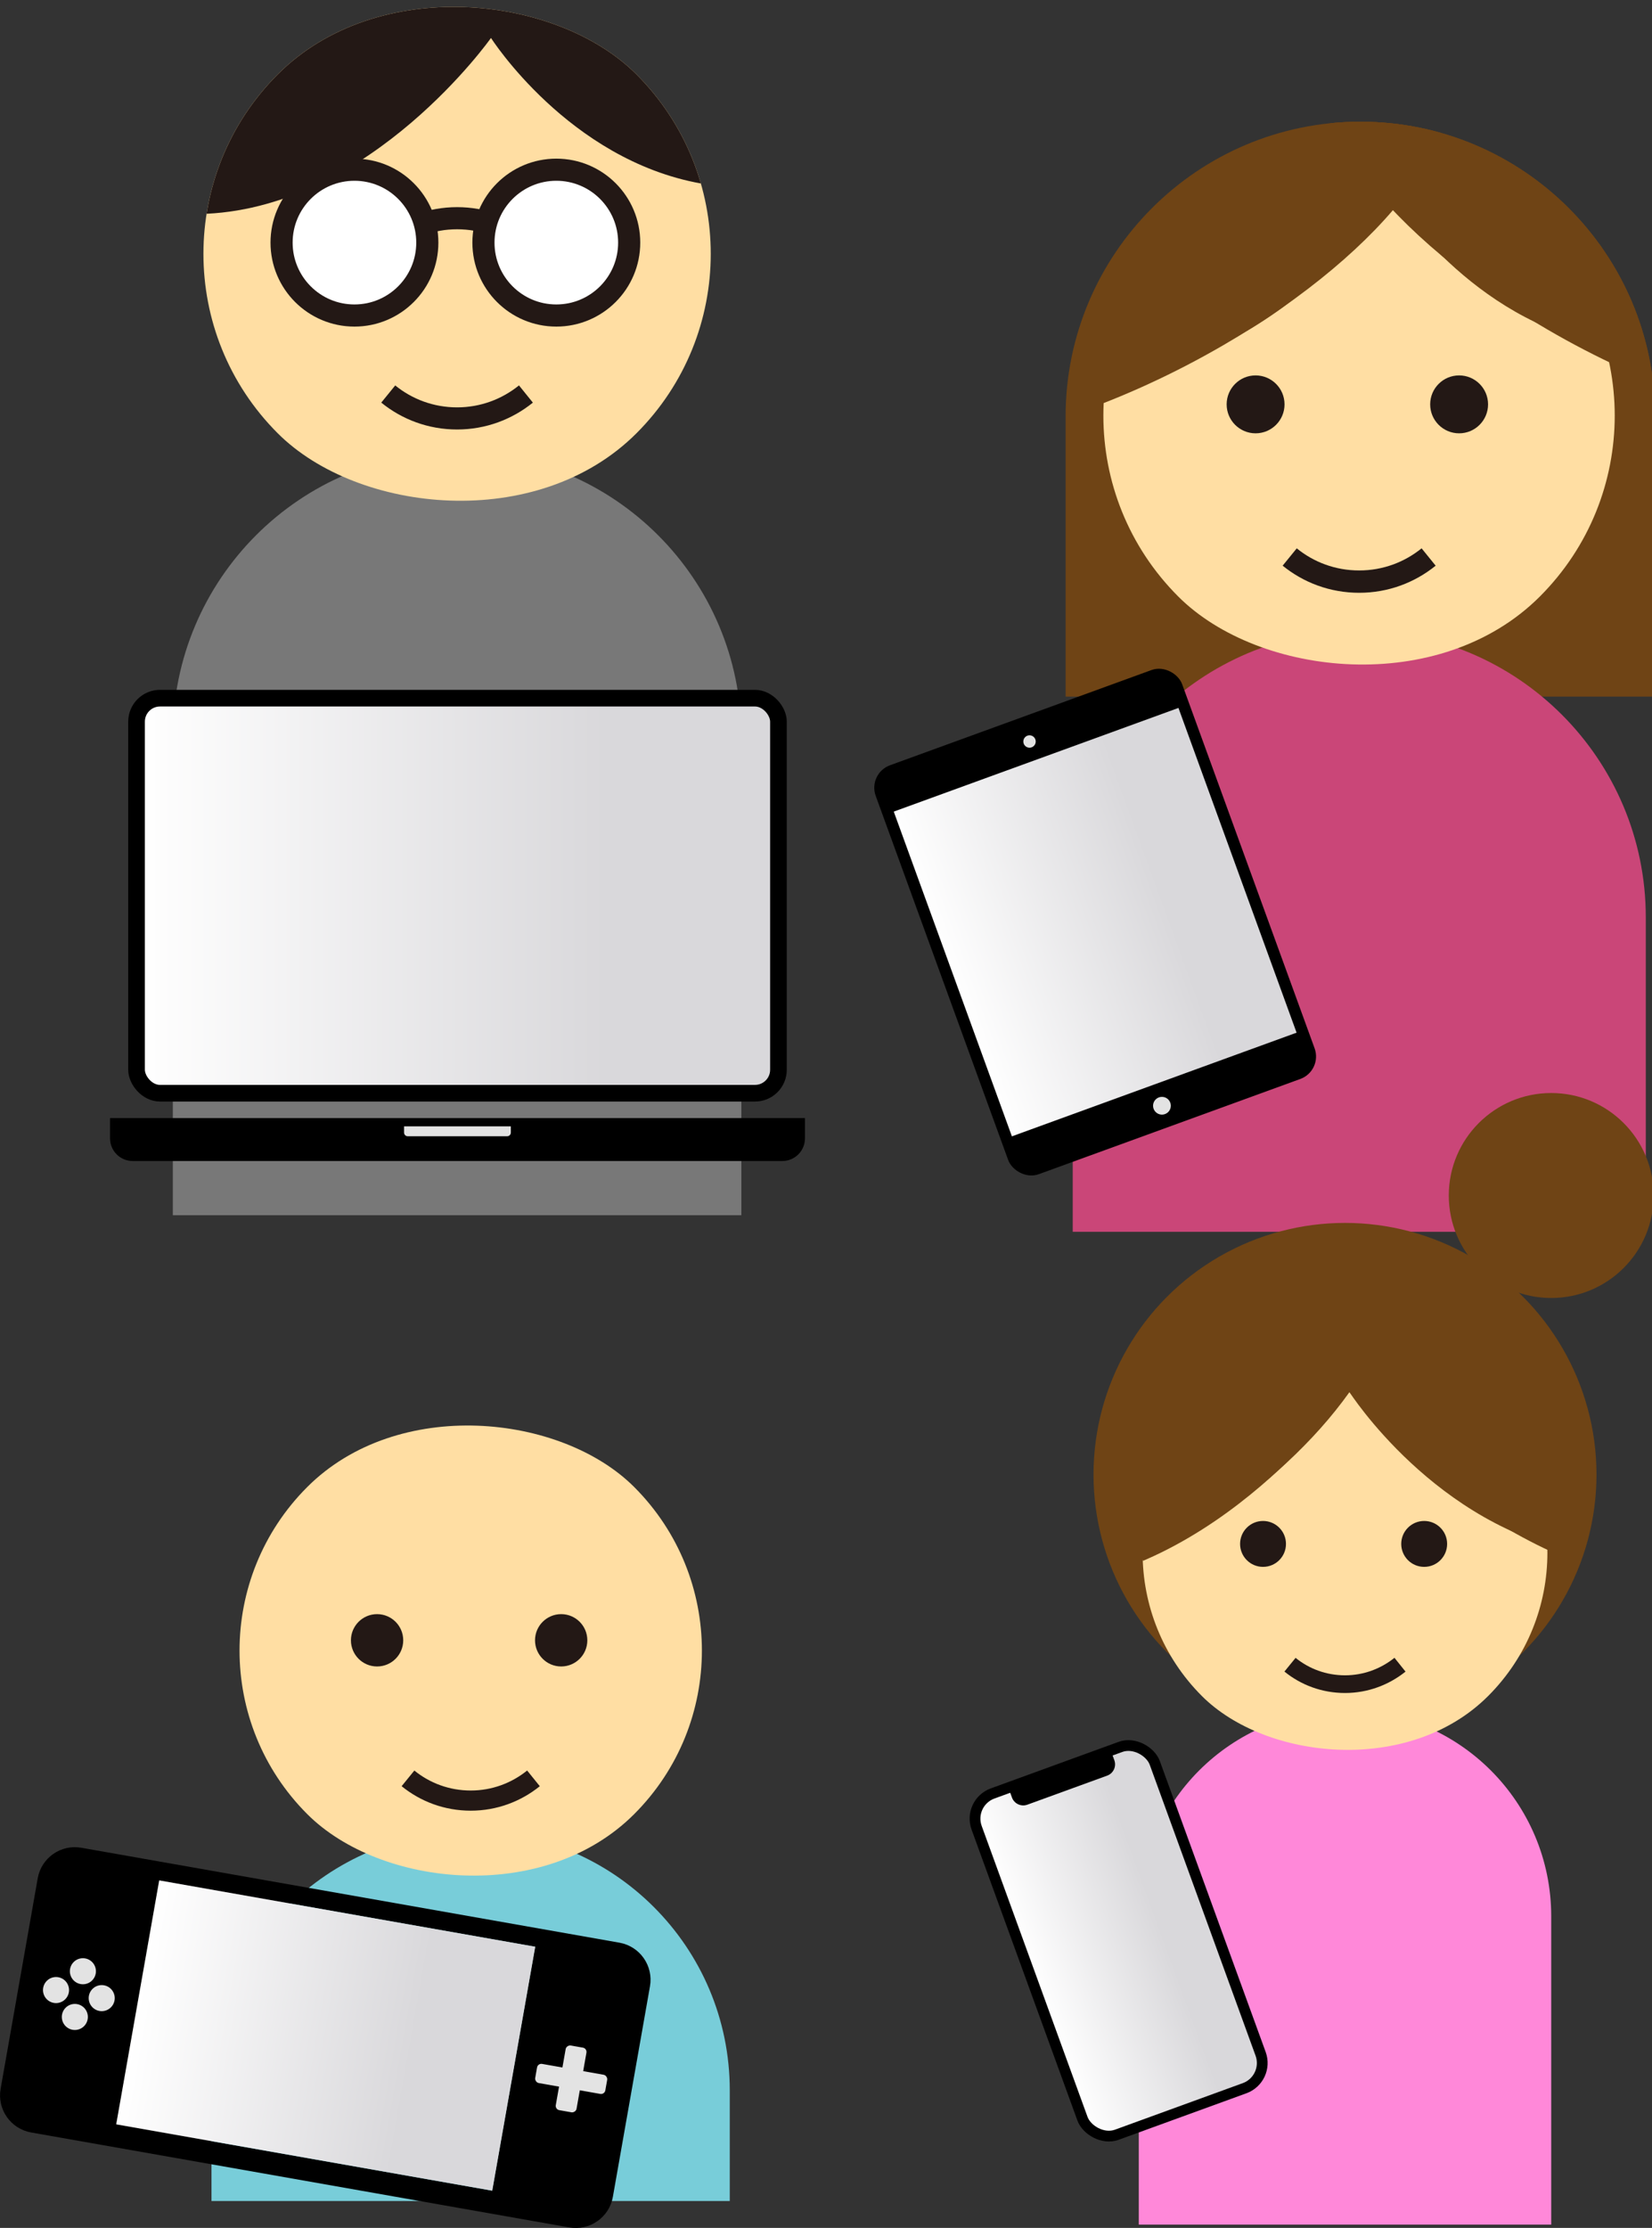
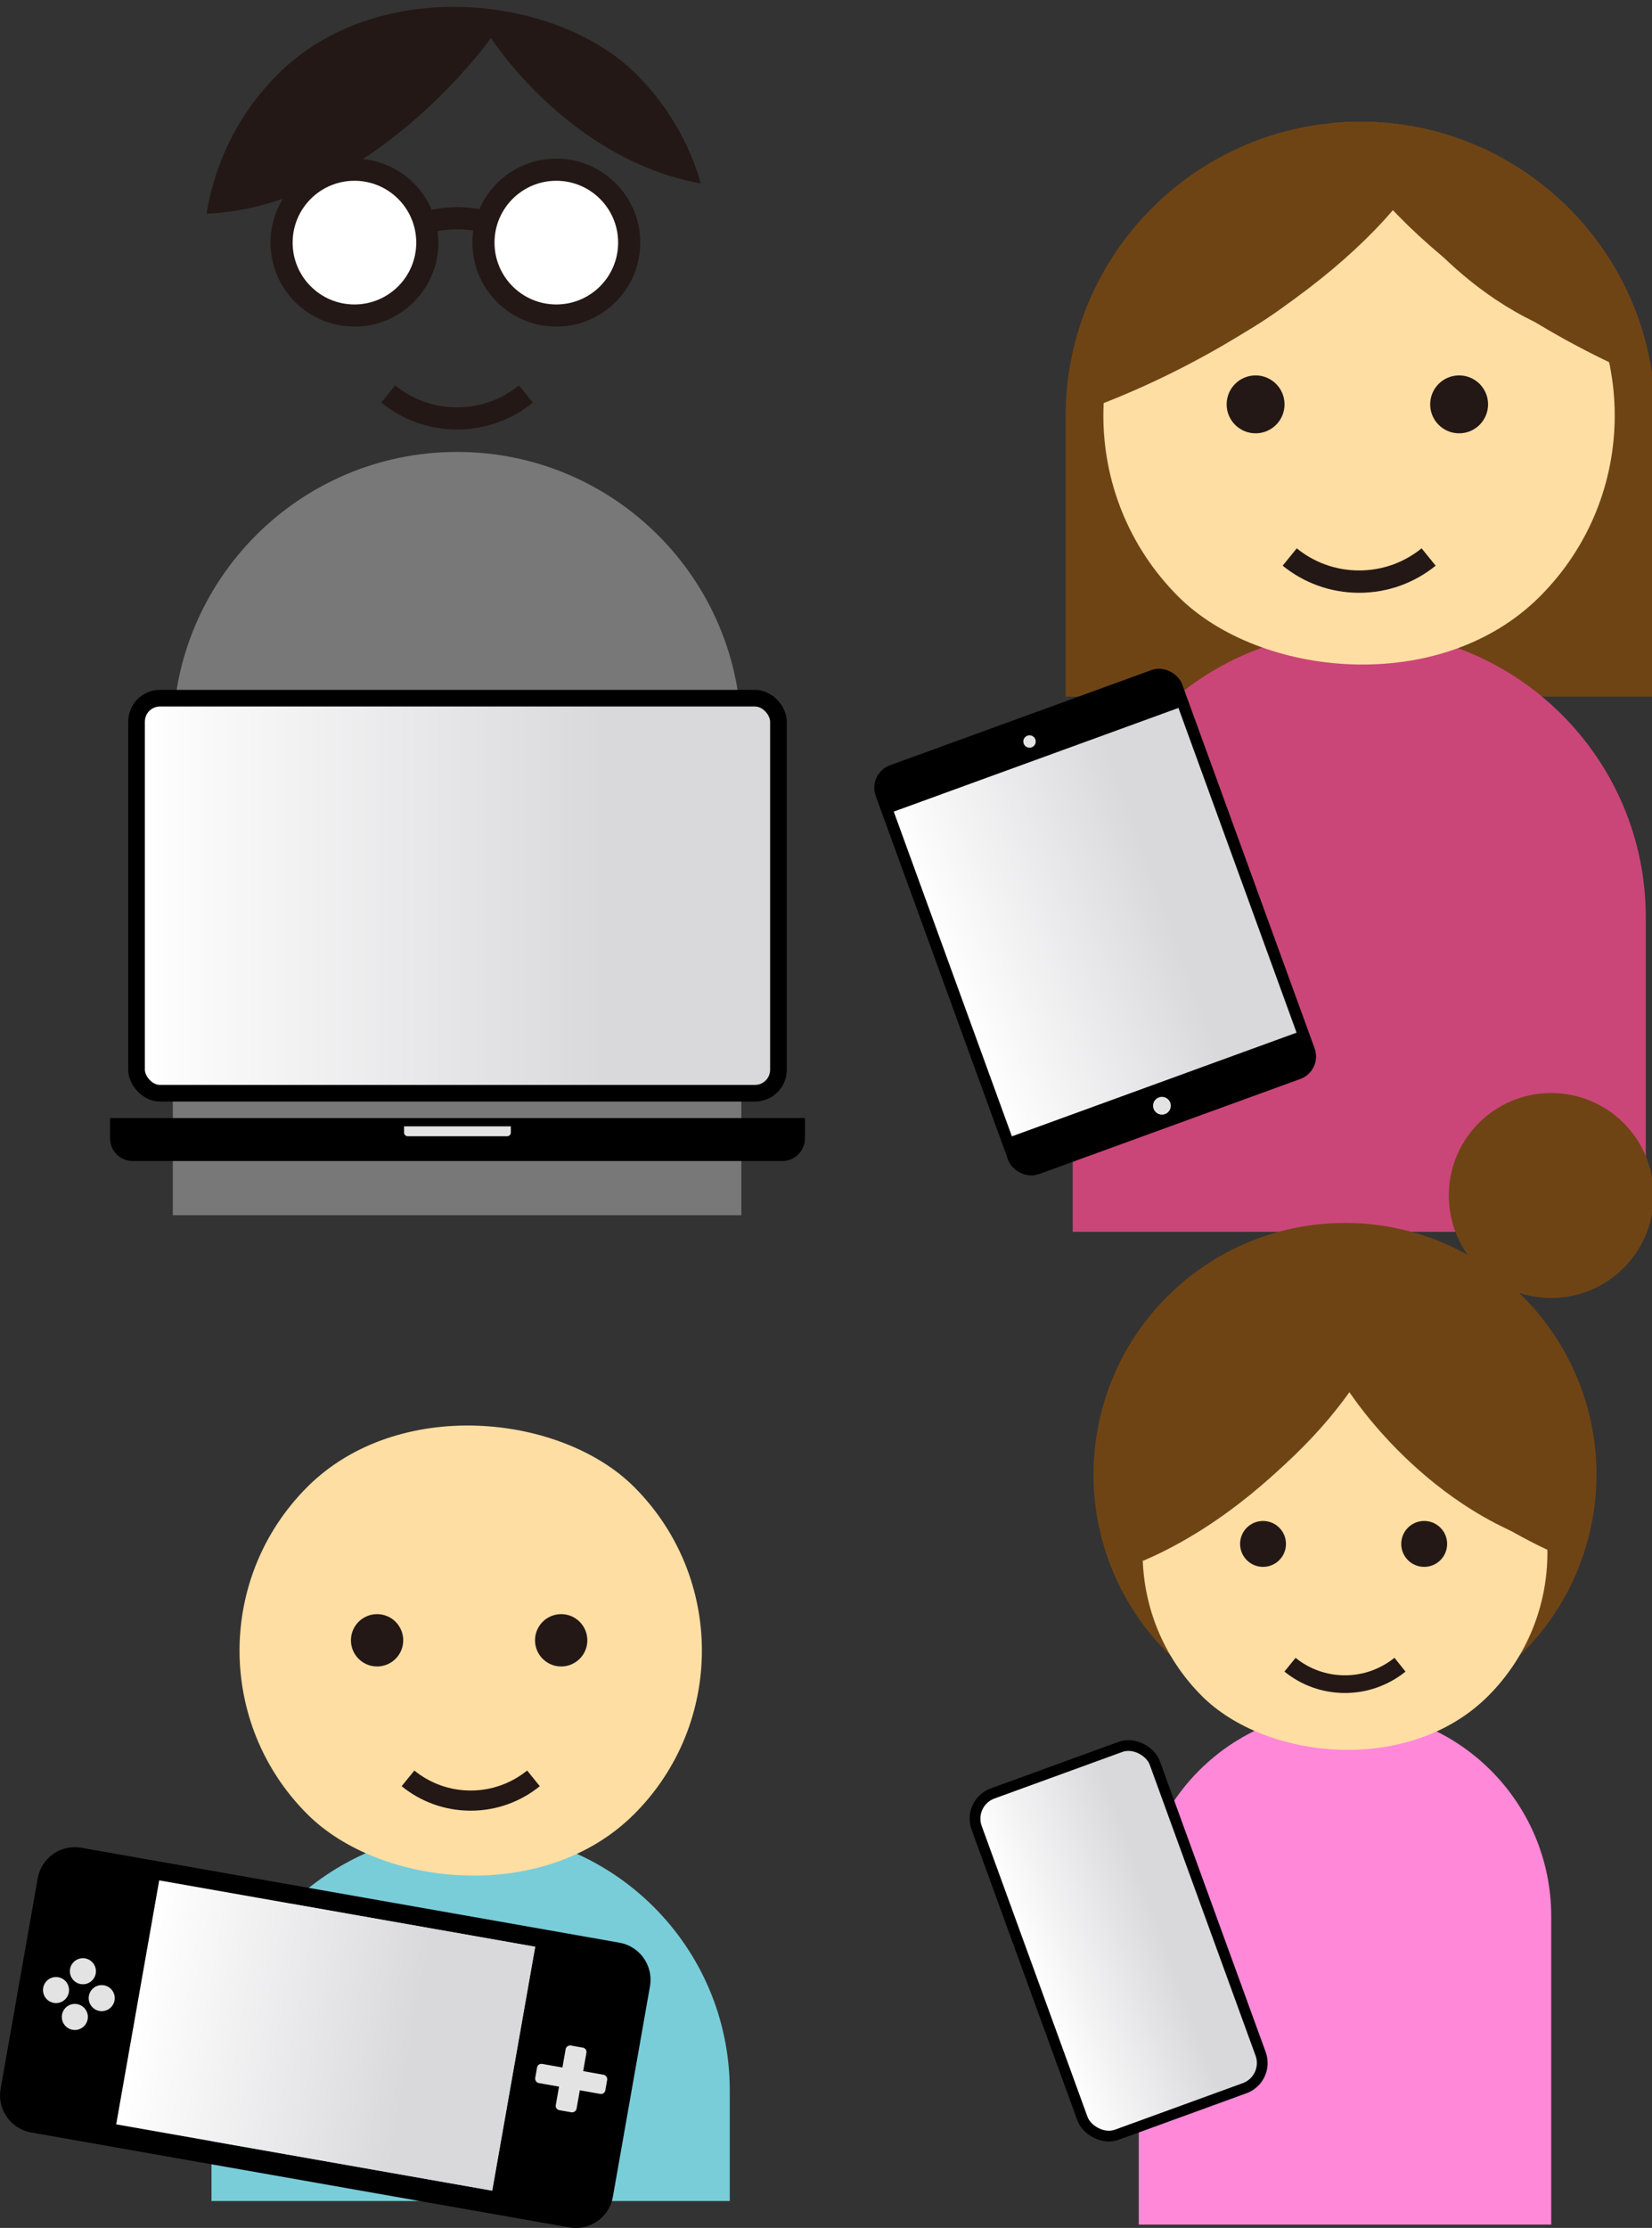
<svg xmlns="http://www.w3.org/2000/svg" xmlns:xlink="http://www.w3.org/1999/xlink" id="header" viewBox="0 0 159.82 215.43">
  <rect x="0" y="0" width="159.82" height="215.43" fill="#333333" stroke="none" />
  <defs>
    <style>
      .cls-1 {
        fill: url(#_名称未設定グラデーション_63);
        stroke-width: 1.12px;
      }

      .cls-1, .cls-2, .cls-3, .cls-4, .cls-5, .cls-6, .cls-7, .cls-8, .cls-9 {
        stroke-miterlimit: 10;
      }

      .cls-1, .cls-5, .cls-6, .cls-9 {
        stroke: #000;
      }

      .cls-10 {
        fill: #ffdea3;
      }

      .cls-2, .cls-3 {
        stroke-width: 2.14px;
      }

      .cls-2, .cls-3, .cls-4, .cls-7, .cls-8 {
        stroke: #231815;
      }

      .cls-2, .cls-4, .cls-11, .cls-7, .cls-8 {
        fill: none;
      }

      .cls-12 {
        fill: #231815;
      }

      .cls-13 {
        clip-path: url(#clippath-4);
      }

      .cls-3 {
        fill: #fff;
      }

      .cls-4 {
        stroke-width: 1.95px;
      }

      .cls-14 {
        fill: #ca4678;
      }

      .cls-15 {
        clip-path: url(#clippath-1);
      }

      .cls-5 {
        fill: url(#_名称未設定グラデーション_63-3);
      }

      .cls-5, .cls-9 {
        stroke-width: 1.61px;
      }

      .cls-16 {
        fill: #e3e3e3;
      }

      .cls-17 {
        fill: url(#_名称未設定グラデーション_63-4);
      }

      .cls-18 {
        clip-path: url(#clippath-3);
      }

      .cls-6 {
        fill: url(#_名称未設定グラデーション_63-2);
        stroke-width: 1.04px;
      }

      .cls-19 {
        fill: #78cdd9;
      }

      .cls-7 {
        stroke-width: 2.16px;
      }

      .cls-20 {
        fill: #ff88d9;
      }

      .cls-8 {
        stroke-width: 1.71px;
      }

      .cls-21 {
        clip-path: url(#clippath-2);
      }

      .cls-22 {
        fill: #6f4415;
      }

      .cls-23 {
        clip-path: url(#clippath);
      }

      .cls-24 {
        fill: #787878;
      }
    </style>
    <clipPath id="clippath">
      <rect class="cls-10" x="106.75" y="15.45" width="49.47" height="49.47" rx="24.74" ry="24.74" transform="translate(10.09 104.75) rotate(-45)" />
    </clipPath>
    <linearGradient id="_名称未設定グラデーション_63" data-name="名称未設定グラデーション 63" x1="-201.16" y1="488.4" x2="-170.73" y2="488.4" gradientTransform="translate(291.9 -399.24)" gradientUnits="userSpaceOnUse">
      <stop offset="0" stop-color="#fff" />
      <stop offset=".73" stop-color="#d9d8db" />
    </linearGradient>
    <clipPath id="clippath-1">
      <path class="cls-11" d="M131.61,11.77h0c15.74,0,28.51,12.78,28.51,28.51v27.08h-57.03v-27.08c0-15.74,12.78-28.51,28.51-28.51Z" />
    </clipPath>
    <clipPath id="clippath-2">
      <path class="cls-11" d="M131.61,11.77h0c15.74,0,28.51,12.78,28.51,28.51v27.08h-57.03v-27.08c0-15.74,12.78-28.51,28.51-28.51Z" />
    </clipPath>
    <clipPath id="clippath-3">
      <rect class="cls-10" x="110.54" y="130.57" width="39.16" height="39.16" rx="19.58" ry="19.58" transform="translate(-68.06 135.99) rotate(-45)" />
    </clipPath>
    <linearGradient id="_名称未設定グラデーション_63-2" data-name="名称未設定グラデーション 63" x1="-237.12" y1="532.64" x2="-218.78" y2="532.64" gradientTransform="translate(336.17 -344.97)" xlink:href="#_名称未設定グラデーション_63" />
    <clipPath id="clippath-4">
      <rect class="cls-10" x="19.68" y="0" width="49.08" height="49.08" rx="24.54" ry="24.54" transform="translate(-4.4 38.46) rotate(-45)" />
    </clipPath>
    <linearGradient id="_名称未設定グラデーション_63-3" data-name="名称未設定グラデーション 63" x1="13.21" y1="86.61" x2="75.31" y2="86.61" gradientTransform="matrix(1,0,0,1,0,0)" xlink:href="#_名称未設定グラデーション_63" />
    <linearGradient id="_名称未設定グラデーション_63-4" data-name="名称未設定グラデーション 63" x1="125.3" y1="-40.93" x2="162.24" y2="-40.93" gradientTransform="translate(-112.27 237.76)" xlink:href="#_名称未設定グラデーション_63" />
  </defs>
  <g>
    <path class="cls-22" d="M131.61,11.77h0c15.74,0,28.51,12.78,28.51,28.51v27.08h-57.03v-27.08c0-15.74,12.78-28.51,28.51-28.51Z" />
    <path class="cls-14" d="M103.77,119.11h55.45v-30.4c0-15.31-12.41-27.72-27.72-27.72h0c-15.31,0-27.72,12.41-27.72,27.72v30.4Z" />
    <g>
      <rect class="cls-10" x="106.75" y="15.45" width="49.47" height="49.47" rx="24.74" ry="24.74" transform="translate(10.09 104.75) rotate(-45)" />
      <g class="cls-23">
        <path class="cls-22" d="M164.3,23.38l-7.73-16.86s-23.18-14.71-25.09-15.42c-1.9-.7-27.72,19.63-27.72,19.63,0,0-12.88,26.35,3.3,25.57s27.73-17.14,27.73-17.14c0,0,7.56,11.87,20.47,14.19,12.9,2.32,9.04-9.97,9.04-9.97Z" />
      </g>
    </g>
    <circle class="cls-12" cx="141.16" cy="39.1" r="2.8" />
    <circle class="cls-12" cx="121.47" cy="39.1" r="2.8" />
    <path class="cls-7" d="M124.77,53.86c1.83,1.49,4.17,2.38,6.72,2.38,2.55,0,4.88-.89,6.72-2.38" />
    <g>
      <rect class="cls-1" x="90.74" y="68.68" width="30.43" height="40.96" rx="1.75" ry="1.75" transform="translate(-24.11 41.62) rotate(-20)" />
      <g>
        <path d="M114.54,68.27l-.7-1.91c-.33-.91-1.34-1.38-2.24-1.05l-25.31,9.21c-.91.33-1.38,1.34-1.05,2.24l.7,1.91,28.6-10.41Z" />
        <path d="M97.37,110.06l.7,1.91c.33.91,1.34,1.38,2.24,1.05l25.31-9.21c.91-.33,1.38-1.34,1.05-2.24l-.7-1.91-28.6,10.41Z" />
      </g>
      <circle class="cls-16" cx="99.6" cy="71.7" r=".6" />
      <circle class="cls-16" cx="112.41" cy="106.92" r=".86" />
    </g>
    <g class="cls-15">
      <path class="cls-22" d="M158.23,20.78l-28.93-17.35c-5.15,5.8,3.67,18.4,19.54,27.92,4.65,2.79,9.6,5.13,14.43,6.82l-5.04-17.39Z" />
    </g>
    <g class="cls-21">
      <path class="cls-22" d="M109.3,23.16l29.19-16.92c4.94,5.62-4.17,17.88-20.18,27.16-4.69,2.72-9.67,5.01-14.5,6.66l5.49-16.9Z" />
    </g>
  </g>
  <g>
    <path class="cls-20" d="M110.17,215.11h39.9v-29.81c0-11.02-8.93-19.95-19.95-19.95h0c-11.02,0-19.95,8.93-19.95,19.95v29.81Z" />
    <circle class="cls-22" cx="130.12" cy="142.58" r="24.33" />
    <g>
      <rect class="cls-10" x="110.54" y="130.57" width="39.16" height="39.16" rx="19.58" ry="19.58" transform="translate(-68.06 135.99) rotate(-45)" />
      <g class="cls-18">
        <path class="cls-22" d="M162.99,139.23l-8.5-18.55s-25.5-16.19-27.59-16.96c-2.09-.77-30.49,21.6-30.49,21.6,0,0-14.17,28.98,3.63,28.12,17.8-.86,30.5-18.85,30.5-18.85,0,0,8.32,13.05,22.51,15.61s9.94-10.97,9.94-10.97Z" />
      </g>
    </g>
    <circle class="cls-12" cx="137.78" cy="149.29" r="2.22" />
    <circle class="cls-12" cx="122.19" cy="149.29" r="2.22" />
    <path class="cls-8" d="M124.8,160.97c1.45,1.18,3.3,1.88,5.32,1.88,2.01,0,3.86-.71,5.32-1.88" />
    <circle class="cls-22" cx="150.07" cy="115.6" r="9.91" />
    <g>
      <rect class="cls-6" x="99.05" y="170.11" width="18.34" height="35.12" rx="2.59" ry="2.59" transform="translate(-57.66 48.33) rotate(-20)" />
-       <path d="M97.62,171h10.53v1c0,.64-.52,1.16-1.16,1.16h-8.22c-.64,0-1.16-.52-1.16-1.16v-1h0Z" transform="translate(-52.65 45.57) rotate(-20)" />
    </g>
    <path class="cls-22" d="M112.83,136.34l20.61-15.04c3.67,5.03-2.61,15.95-13.92,24.21-3.31,2.42-6.84,4.45-10.28,5.91l3.59-15.08Z" />
    <path class="cls-22" d="M147.63,135.46l-20.61-15.04c-3.67,5.03,2.61,15.95,13.92,24.21,3.31,2.42,6.84,4.45,10.28,5.91l-3.59-15.08Z" />
  </g>
  <g>
    <path class="cls-24" d="M16.72,117.51h55v-46.31c0-15.19-12.31-27.5-27.5-27.5h0c-15.19,0-27.5,12.31-27.5,27.5v46.31Z" />
    <g>
-       <rect class="cls-10" x="19.68" y="0" width="49.08" height="49.08" rx="24.54" ry="24.54" transform="translate(-4.4 38.46) rotate(-45)" />
      <g class="cls-13">
        <path class="cls-12" d="M76.77,7.86l-7.67-16.73s-23-4.88-24.88-5.58c-1.89-.7-27.5,9.76-27.5,9.76,0,0-12.78,26.13,3.27,25.36,16.05-.77,27.51-17,27.51-17,0,0,7.5,11.77,20.3,14.07,12.8,2.3,8.97-9.89,8.97-9.89Z" />
      </g>
    </g>
    <circle class="cls-12" cx="53.82" cy="23.46" r="2.78" />
    <circle class="cls-12" cx="34.29" cy="23.46" r="2.78" />
    <path class="cls-2" d="M37.56,38.1c1.82,1.48,4.14,2.36,6.66,2.36,2.53,0,4.84-.89,6.66-2.36" />
  </g>
  <path class="cls-2" d="M50.88,23.46c-1.82-1.48-4.14-2.36-6.66-2.36-2.53,0-4.84.89-6.66,2.36" />
  <circle class="cls-3" cx="34.29" cy="23.46" r="7.05" />
  <g>
    <path class="cls-9" d="M11.46,108.92h65.61v1.15c0,.77-.62,1.39-1.39,1.39H12.84c-.77,0-1.39-.62-1.39-1.39v-1.15h0Z" />
    <rect class="cls-5" x="13.21" y="67.51" width="62.1" height="38.2" rx="2.27" ry="2.27" />
    <path class="cls-16" d="M39.1,108.91h10.32v.61c0,.19-.16.35-.35.35h-9.63c-.19,0-.35-.16-.35-.35v-.61h0Z" />
  </g>
  <g>
    <path class="cls-19" d="M20.47,212.83h50.13v-10.7c0-13.84-11.22-25.07-25.07-25.07h0c-13.84,0-25.07,11.22-25.07,25.07v10.7Z" />
    <rect class="cls-10" x="23.17" y="137.23" width="44.73" height="44.73" rx="22.37" ry="22.37" transform="translate(-99.51 78.95) rotate(-45)" />
    <circle class="cls-12" cx="54.29" cy="158.61" r="2.53" />
    <circle class="cls-12" cx="36.48" cy="158.61" r="2.53" />
    <path class="cls-4" d="M39.47,171.96c1.66,1.35,3.77,2.15,6.07,2.15,2.3,0,4.41-.81,6.07-2.15" />
  </g>
  <g>
    <g>
      <path d="M55.07,215.38l-52.06-9.18c-1.98-.35-3.3-2.24-2.95-4.22l3.59-20.36c.35-1.98,2.24-3.3,4.22-2.95l52.06,9.18c1.98.35,3.3,2.24,2.95,4.22l-3.59,20.36c-.35,1.98-2.24,3.3-4.22,2.95ZM51.77,188.24l-36.37-6.41-4.16,23.59,36.37,6.41,4.16-23.59Z" />
      <g>
        <g>
          <circle class="cls-16" cx="8.02" cy="190.61" r="1.26" />
          <circle class="cls-16" cx="7.24" cy="195.03" r="1.26" />
        </g>
        <g>
          <circle class="cls-16" cx="5.42" cy="192.43" r="1.26" />
          <circle class="cls-16" cx="9.84" cy="193.21" r="1.26" />
        </g>
      </g>
      <g>
        <rect class="cls-16" x="51.81" y="200.08" width="6.89" height="1.88" rx=".42" ry=".42" transform="translate(35.75 -6.54) rotate(10)" />
        <rect class="cls-16" x="52.08" y="200" width="6.35" height="2.04" rx=".42" ry=".42" transform="translate(-152.31 220.53) rotate(-80)" />
      </g>
    </g>
    <rect class="cls-17" x="13.04" y="184.85" width="36.94" height="23.95" transform="translate(34.66 -2.48) rotate(10)" />
  </g>
  <circle class="cls-3" cx="53.82" cy="23.46" r="7.05" />
</svg>